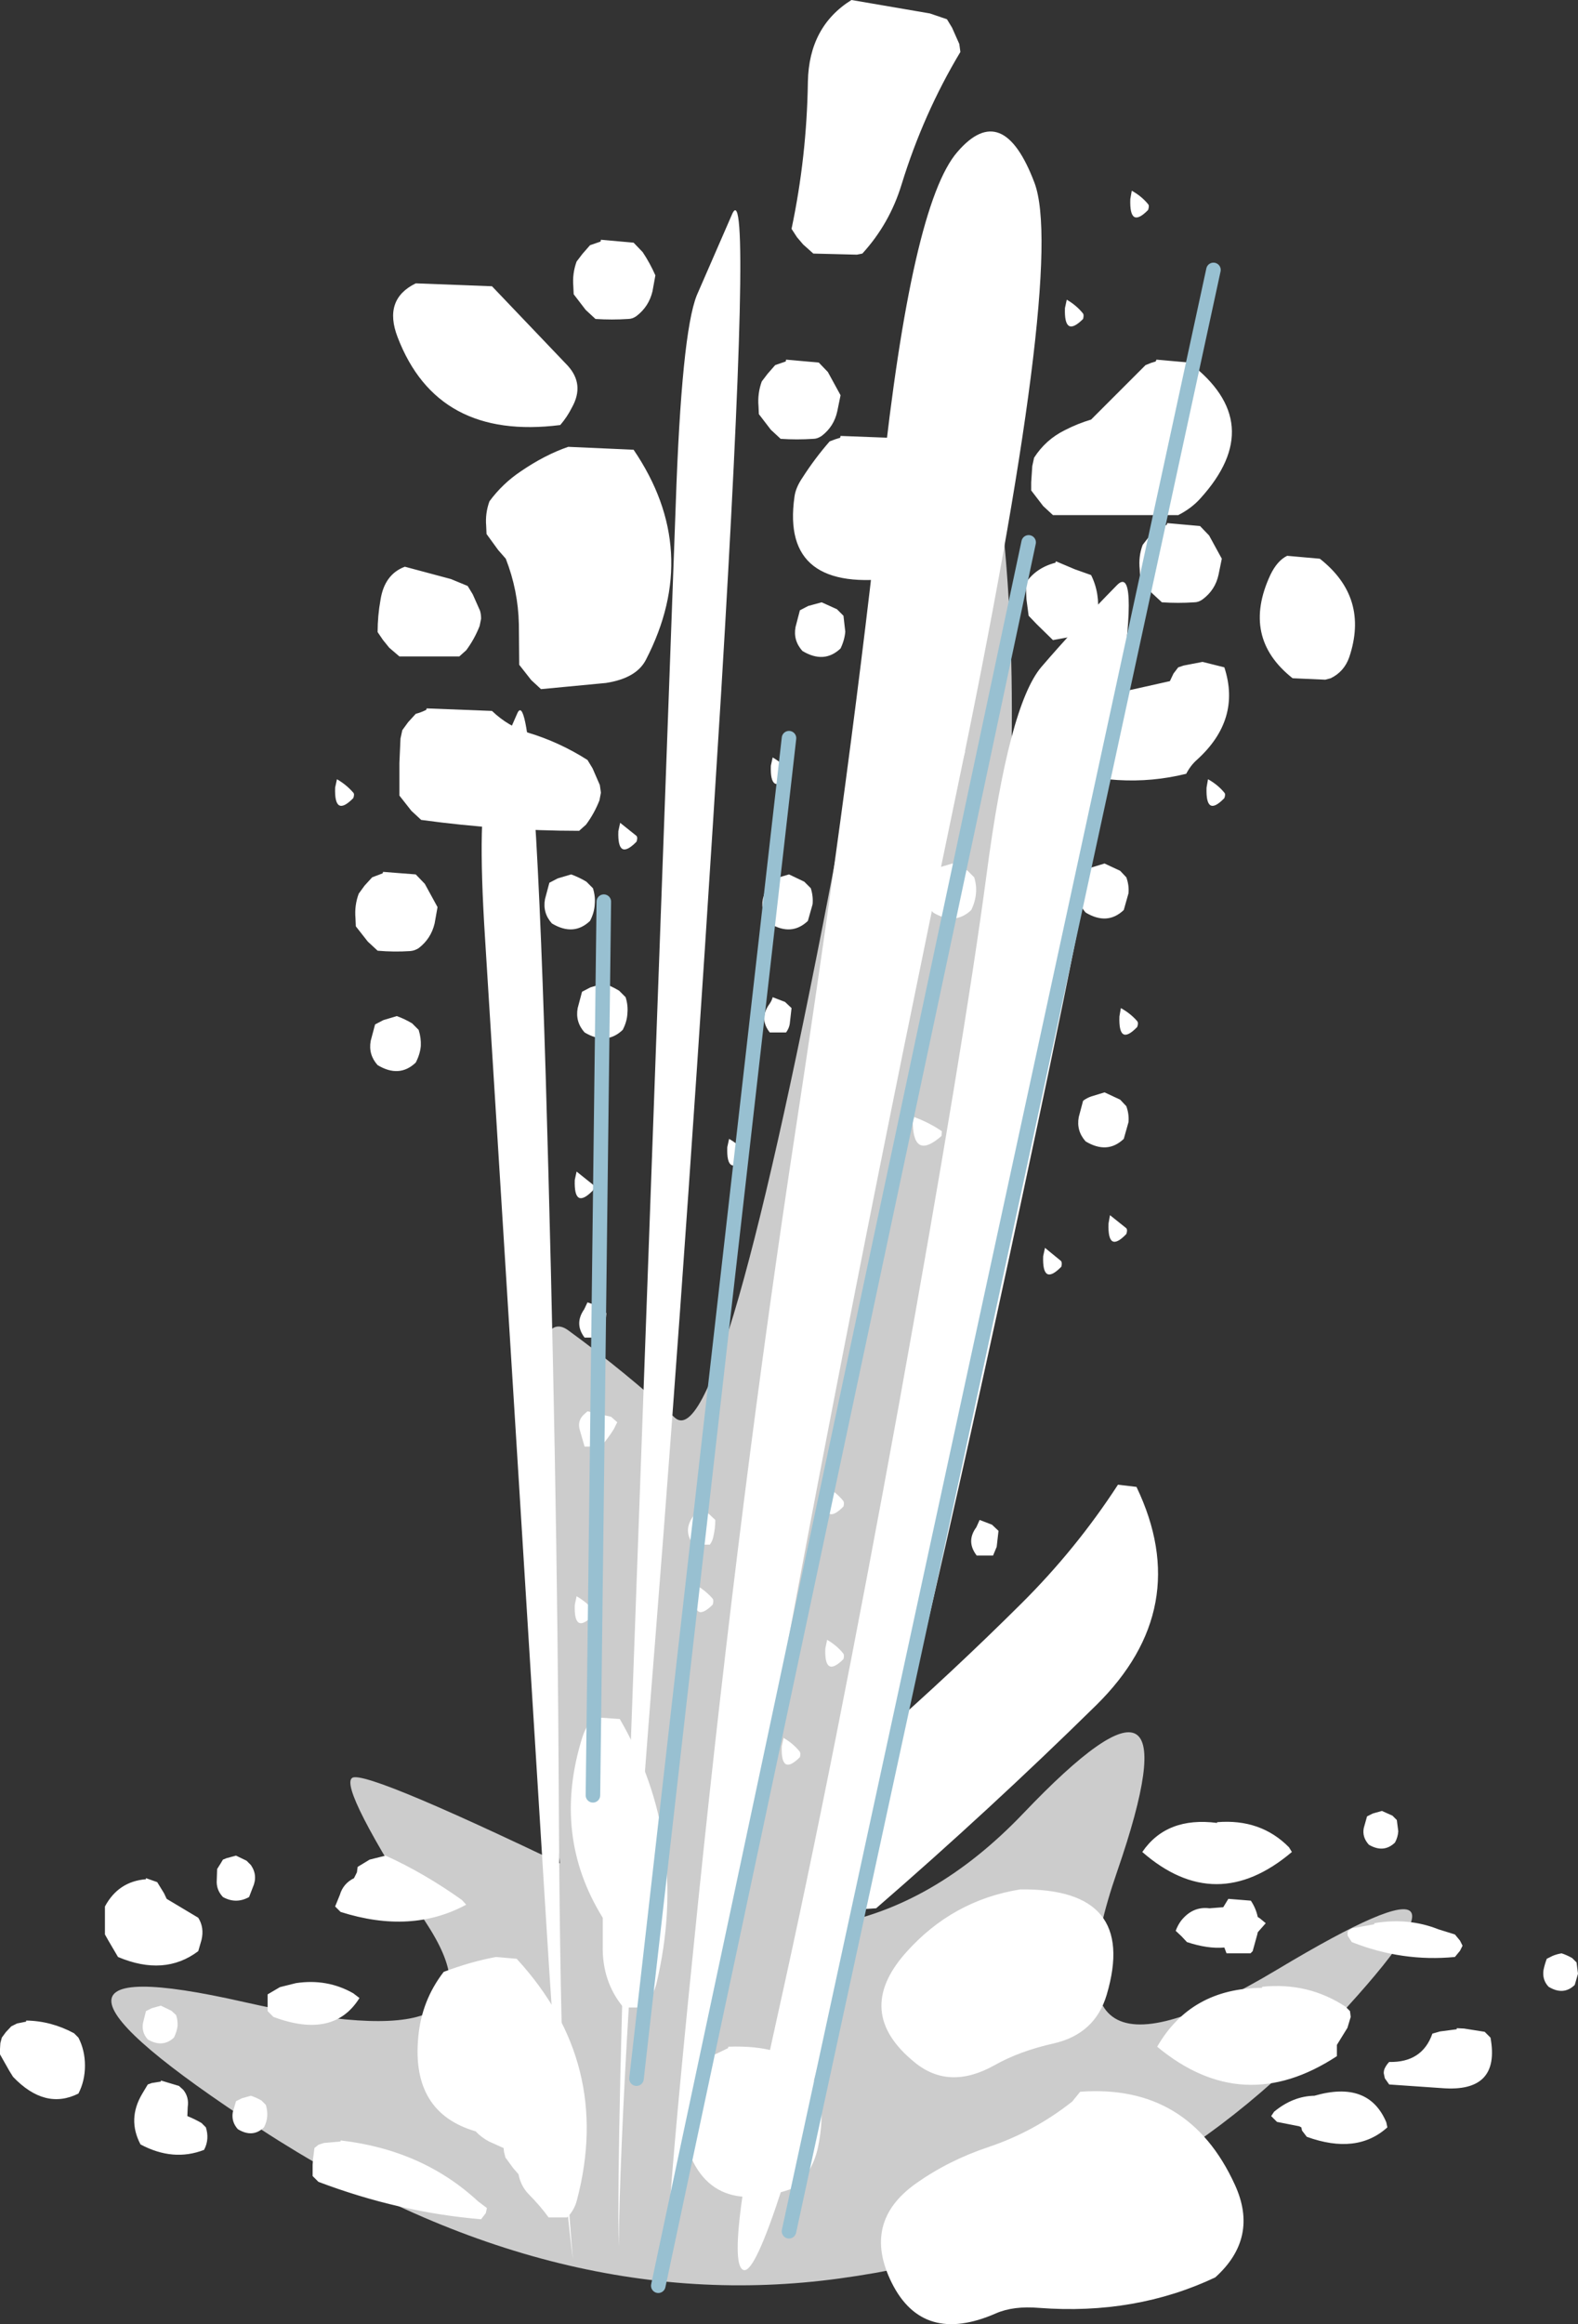
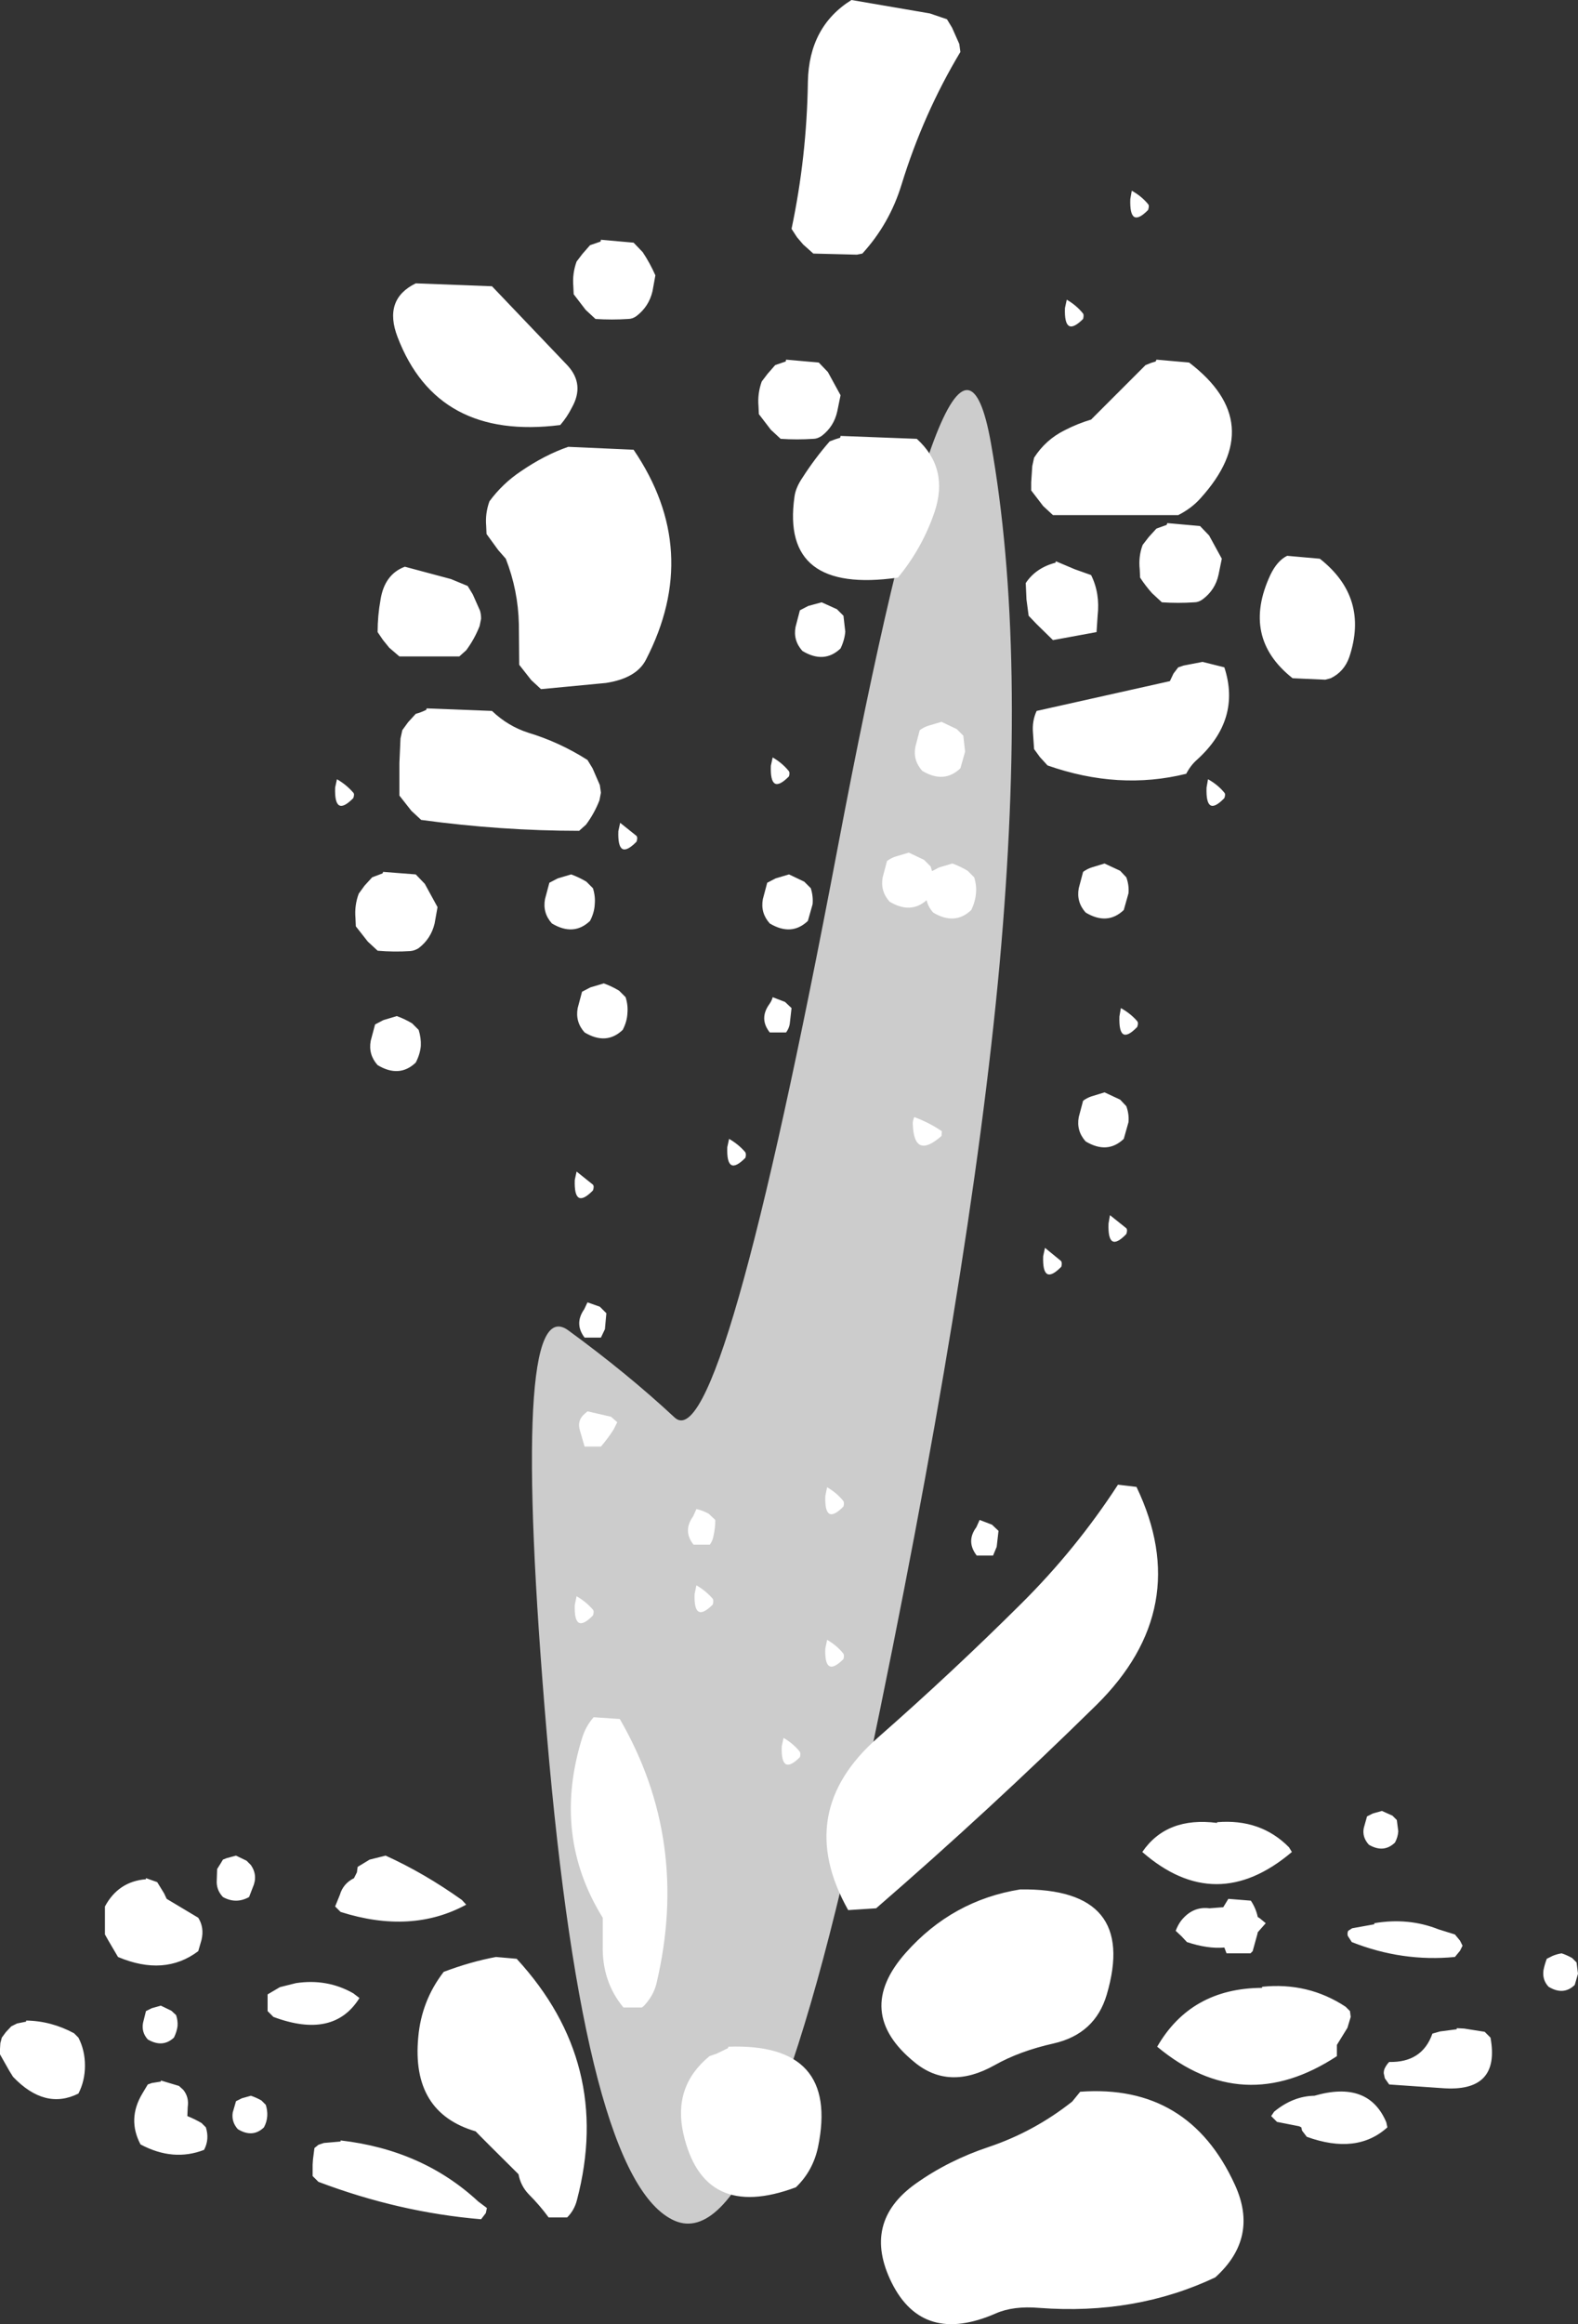
<svg xmlns="http://www.w3.org/2000/svg" height="319.9px" width="217.3px">
  <rect width="100%" height="100%" fill="#333333" stroke="none" />
  <g transform="matrix(1.0, 0.0, 0.0, 1.0, 108.65, 262.1)">
-     <path d="M45.2 -4.55 Q33.55 29.15 67.2 9.0 100.8 -11.15 73.75 17.5 46.7 46.1 6.95 51.5 -32.85 56.95 -72.75 30.95 -112.7 4.9 -75.05 13.45 -37.5 21.95 -49.75 2.9 -62.05 -16.15 -60.15 -17.4 -58.3 -18.65 -25.35 -2.65 7.6 13.3 32.25 -12.5 56.85 -38.3 45.2 -4.55" fill="#cccccc" fill-rule="evenodd" stroke="none" />
    <path d="M10.85 -18.65 Q-3.35 48.95 -15.75 43.55 -28.1 38.15 -33.35 -23.4 -38.6 -84.95 -30.4 -79.0 -22.25 -73.05 -15.75 -67.0 -9.3 -61.0 6.7 -145.4 22.7 -229.8 27.8 -201.15 32.9 -172.55 29.0 -129.4 25.05 -86.3 10.85 -18.65" fill="#cccccc" fill-rule="evenodd" stroke="none" />
-     <path d="M47.85 -57.45 Q55.85 -40.75 42.3 -27.4 27.7 -13.05 12.0 0.55 L8.15 0.8 Q0.55 -12.7 12.25 -22.95 22.5 -31.95 32.0 -41.4 39.55 -48.9 45.3 -57.75 L47.85 -57.45 M58.95 -11.2 L58.95 -11.3 Q64.95 -11.8 68.85 -7.85 L69.25 -7.2 Q58.8 1.65 48.65 -7.2 52.0 -12.1 58.95 -11.2 M79.6 -12.1 L80.4 -12.5 81.65 -12.85 83.1 -12.2 83.7 -11.6 83.9 -10.05 Q83.85 -9.25 83.45 -8.5 81.9 -7.0 79.85 -8.2 78.9 -9.25 79.15 -10.5 L79.6 -12.1 M63.6 -0.5 Q64.3 0.55 64.55 1.75 L64.8 1.9 65.65 2.6 64.55 3.85 64.5 4.1 63.85 6.45 63.55 6.75 60.25 6.75 59.95 5.95 Q57.65 6.15 54.8 5.2 L54.05 4.4 53.25 3.65 Q53.55 2.85 54.0 2.25 55.6 0.25 57.9 0.55 L59.8 0.4 60.5 -0.75 63.6 -0.5 M105.15 7.1 Q105.75 6.85 106.4 6.75 107.15 7.0 107.85 7.4 L108.45 8.0 108.65 9.55 108.2 11.1 Q106.65 12.6 104.6 11.35 103.7 10.4 103.9 9.05 104.05 8.3 104.35 7.5 L105.15 7.1 M91.7 7.25 Q84.45 7.95 77.5 5.2 L76.95 4.35 Q76.85 4.0 77.0 3.65 L77.55 3.3 80.6 2.75 80.6 2.6 Q85.3 1.8 89.45 3.45 L91.7 4.15 92.4 5.0 92.75 5.7 92.4 6.4 91.7 7.25 M88.6 17.8 L89.65 17.5 91.95 17.2 91.95 17.05 92.95 17.1 95.8 17.55 96.6 18.35 Q98.0 25.95 89.9 25.3 L82.65 24.8 82.05 23.95 81.9 23.25 Q81.9 22.85 82.05 22.55 82.3 22.05 82.65 21.7 87.2 21.8 88.6 17.8 M82.4 30.7 Q78.2 34.5 71.3 32.0 L70.65 31.15 70.55 30.7 70.25 30.55 67.2 29.95 66.4 29.15 66.8 28.55 Q69.4 26.4 72.35 26.35 79.8 24.2 82.25 30.0 L82.4 30.7 M65.15 11.35 Q71.5 10.7 76.65 14.1 L77.25 14.7 77.35 15.5 76.9 17.0 75.45 19.35 75.45 20.15 75.45 20.9 Q62.5 29.4 50.7 19.6 55.35 11.55 65.15 11.5 L65.15 11.35 M0.95 38.95 Q-11.8 43.7 -14.55 31.55 -16.0 25.05 -10.95 20.9 L-9.95 20.55 -8.4 19.8 -8.35 19.6 Q6.95 19.05 4.0 33.4 3.3 36.7 0.95 38.95 M40.1 25.8 Q55.05 24.7 61.4 38.6 64.75 45.9 58.7 51.35 47.7 56.55 34.45 55.55 30.9 55.25 28.5 56.3 18.45 60.7 14.15 52.1 10.0 43.75 17.45 38.45 21.95 35.25 27.5 33.4 33.75 31.3 39.0 27.15 L40.1 25.8 M17.3 21.75 Q8.8 14.85 16.1 6.65 22.5 -0.55 31.85 -2.05 48.1 -2.25 43.75 12.45 42.15 17.85 36.45 19.15 31.75 20.2 28.3 22.15 22.05 25.65 17.3 21.75 M-86.05 -1.5 L-85.7 -0.75 -81.35 1.85 Q-80.5 3.2 -80.9 4.9 L-81.35 6.45 Q-86.0 9.95 -92.4 7.25 L-93.75 4.95 -94.2 4.15 -94.2 1.85 -94.2 0.3 Q-92.35 -3.15 -88.55 -3.45 L-88.55 -3.6 -87.0 -3.05 -86.05 -1.5 M-76.15 -6.7 L-74.7 -6.0 -74.1 -5.4 Q-73.1 -3.95 -73.85 -2.3 L-74.35 -1.0 Q-76.15 0.0 -77.95 -1.0 -78.9 -2.0 -78.8 -3.35 L-78.75 -4.85 -78.25 -5.65 -77.95 -6.15 -77.45 -6.35 -76.15 -6.7 M-45.05 -0.6 L-44.45 0.05 Q-52.0 4.15 -61.75 1.05 L-62.5 0.3 -61.85 -1.3 Q-61.4 -2.85 -59.9 -3.6 L-59.5 -4.4 -59.4 -5.15 -57.75 -6.15 -55.55 -6.7 Q-50.25 -4.3 -45.05 -0.6 M-26.9 -25.75 L-23.3 -25.5 Q-13.6 -8.75 -18.25 10.9 -18.65 12.55 -19.95 13.95 L-20.25 14.2 -22.8 14.2 Q-25.75 10.65 -25.65 5.7 L-25.65 1.85 Q-32.65 -9.45 -28.5 -22.85 -28.0 -24.5 -26.9 -25.75 M-37.5 7.5 Q-24.25 21.9 -29.2 40.7 -29.55 42.1 -30.55 43.1 L-33.1 43.1 Q-34.3 41.45 -35.85 39.9 -36.95 38.75 -37.25 37.15 L-37.95 36.35 -39.05 34.85 -39.25 34.05 -39.3 33.55 -41.3 32.65 Q-42.35 32.1 -43.15 31.25 -52.05 28.65 -51.05 18.25 -50.6 13.25 -47.55 9.3 -43.85 7.9 -40.35 7.25 L-37.5 7.5 M-59.15 12.9 Q-62.7 18.6 -71.0 15.5 L-71.8 14.7 -71.8 13.95 -71.8 13.2 -71.8 12.4 -70.1 11.4 -67.9 10.85 Q-63.6 10.2 -60.0 12.25 L-59.15 12.9 M-64.8 33.1 L-64.05 32.85 -61.75 32.65 -61.75 32.5 Q-50.45 33.8 -42.8 40.9 L-41.6 41.8 -41.75 42.5 -42.4 43.35 Q-53.7 42.4 -64.8 38.2 L-65.6 37.4 -65.6 36.65 -65.6 35.85 -65.55 35.1 -65.35 33.55 -64.8 33.1 M-74.1 26.35 Q-73.35 26.6 -72.65 27.0 L-72.05 27.6 Q-71.8 28.4 -71.85 29.15 -71.9 29.95 -72.3 30.7 -73.85 32.2 -75.9 30.95 -76.8 29.95 -76.6 28.65 L-76.15 27.1 -75.35 26.7 -74.1 26.35 M-80.3 30.7 Q-80.05 31.5 -80.1 32.25 -80.15 33.05 -80.55 33.8 -84.8 35.45 -89.3 33.05 -91.15 29.55 -89.05 26.05 L-88.3 24.8 -87.75 24.6 -86.5 24.4 -86.5 24.25 -84.0 25.0 -83.4 25.55 Q-82.6 26.55 -82.8 27.9 L-82.85 29.15 Q-81.85 29.55 -80.9 30.1 L-80.3 30.7 M-96.95 22.2 Q-96.95 24.3 -97.85 26.05 -102.45 28.35 -106.85 23.75 L-107.35 22.95 -108.2 21.45 -108.65 20.65 -108.65 19.9 -108.6 19.1 -108.4 18.35 -107.85 17.6 -107.1 16.8 -106.3 16.4 -105.05 16.15 -105.05 16.0 Q-101.6 16.05 -98.45 17.75 L-97.85 18.35 Q-96.95 20.1 -96.95 22.2 M-84.2 16.75 Q-84.3 17.55 -84.7 18.35 -86.25 19.8 -88.3 18.6 -89.2 17.6 -88.95 16.3 L-88.55 14.7 -87.75 14.3 -86.5 13.95 -85.05 14.65 -84.4 15.25 Q-84.15 16.0 -84.2 16.75" fill="#ffffff" fill-rule="evenodd" stroke="none" />
-     <path d="M33.8 -236.95 Q38.15 -225.45 23.1 -153.2 8.0 -81.0 -2.9 -21.15 -13.8 38.7 -16.05 47.35 -18.3 55.95 -12.5 -0.45 -6.7 -56.85 1.0 -107.2 8.7 -157.55 12.8 -195.75 16.9 -234.0 23.2 -241.2 29.45 -248.45 33.8 -236.95 M45.15 -181.55 Q51.0 -187.55 35.95 -115.5 20.85 -43.5 8.85 3.7 -3.15 50.9 -6.2 50.35 -9.25 49.75 -1.55 15.2 6.15 -19.35 15.15 -68.85 24.1 -118.4 27.2 -141.7 30.25 -165.0 34.75 -170.3 39.3 -175.6 45.15 -181.55 M-7.8 -232.7 Q-5.0 -238.7 -9.35 -166.65 -13.8 -94.65 -18.45 -36.05 -23.15 22.45 -23.45 47.1 -23.75 32.55 -21.95 -17.7 L-18.3 -118.5 -15.6 -192.6 Q-14.8 -216.2 -12.7 -221.45 L-7.8 -232.7 M-41.35 -154.95 L-37.4 -163.95 Q-35.15 -168.8 -33.5 -113.95 -31.9 -59.15 -31.7 -14.45 -31.5 30.25 -29.75 48.85 -31.25 37.9 -33.6 -0.2 L-38.35 -76.65 -41.85 -132.85 Q-43.0 -150.75 -41.35 -154.95" fill="#ffffff" fill-rule="evenodd" stroke="none" />
+     <path d="M47.85 -57.45 Q55.85 -40.75 42.3 -27.4 27.7 -13.05 12.0 0.55 L8.15 0.8 Q0.55 -12.7 12.25 -22.95 22.5 -31.95 32.0 -41.4 39.55 -48.9 45.3 -57.75 L47.85 -57.45 M58.95 -11.2 L58.95 -11.3 Q64.95 -11.8 68.85 -7.85 L69.25 -7.2 Q58.8 1.65 48.65 -7.2 52.0 -12.1 58.95 -11.2 M79.6 -12.1 L80.4 -12.5 81.65 -12.85 83.1 -12.2 83.7 -11.6 83.9 -10.05 Q83.85 -9.25 83.45 -8.5 81.9 -7.0 79.85 -8.2 78.9 -9.25 79.15 -10.5 L79.6 -12.1 M63.6 -0.5 Q64.3 0.55 64.55 1.75 L64.8 1.9 65.65 2.6 64.55 3.85 64.5 4.1 63.85 6.45 63.55 6.75 60.25 6.75 59.95 5.95 Q57.65 6.15 54.8 5.2 L54.05 4.4 53.25 3.65 Q53.55 2.85 54.0 2.25 55.6 0.25 57.9 0.55 L59.8 0.4 60.5 -0.75 63.6 -0.5 M105.15 7.1 Q105.75 6.85 106.4 6.75 107.15 7.0 107.85 7.4 L108.45 8.0 108.65 9.55 108.2 11.1 Q106.65 12.6 104.6 11.35 103.7 10.4 103.9 9.05 104.05 8.3 104.35 7.5 L105.15 7.1 M91.7 7.25 Q84.45 7.95 77.5 5.2 L76.95 4.35 Q76.85 4.0 77.0 3.65 L77.55 3.3 80.6 2.75 80.6 2.6 Q85.3 1.8 89.45 3.45 L91.7 4.15 92.4 5.0 92.75 5.7 92.4 6.4 91.7 7.25 M88.6 17.8 L89.65 17.5 91.95 17.2 91.95 17.05 92.95 17.1 95.8 17.55 96.6 18.35 Q98.0 25.95 89.9 25.3 L82.65 24.8 82.05 23.95 81.9 23.25 Q81.9 22.85 82.05 22.55 82.3 22.05 82.65 21.7 87.2 21.8 88.6 17.8 M82.4 30.7 Q78.2 34.5 71.3 32.0 L70.65 31.15 70.55 30.7 70.25 30.55 67.2 29.95 66.4 29.15 66.8 28.55 Q69.4 26.4 72.35 26.35 79.8 24.2 82.25 30.0 L82.4 30.7 M65.15 11.35 Q71.5 10.7 76.65 14.1 L77.25 14.7 77.35 15.5 76.9 17.0 75.45 19.35 75.45 20.15 75.45 20.9 Q62.5 29.4 50.7 19.6 55.35 11.55 65.15 11.5 L65.15 11.35 M0.95 38.95 Q-11.8 43.7 -14.55 31.55 -16.0 25.05 -10.95 20.9 L-9.95 20.55 -8.4 19.8 -8.35 19.6 Q6.95 19.05 4.0 33.4 3.3 36.7 0.95 38.95 M40.1 25.8 Q55.05 24.7 61.4 38.6 64.75 45.9 58.7 51.35 47.7 56.55 34.45 55.55 30.9 55.25 28.5 56.3 18.45 60.7 14.15 52.1 10.0 43.75 17.45 38.45 21.95 35.25 27.5 33.4 33.75 31.3 39.0 27.15 L40.1 25.8 M17.3 21.75 Q8.8 14.85 16.1 6.65 22.5 -0.55 31.85 -2.05 48.1 -2.25 43.75 12.45 42.15 17.85 36.45 19.15 31.75 20.2 28.3 22.15 22.05 25.65 17.3 21.75 M-86.05 -1.5 L-85.7 -0.75 -81.35 1.85 Q-80.5 3.2 -80.9 4.9 L-81.35 6.45 Q-86.0 9.95 -92.4 7.25 L-93.75 4.95 -94.2 4.15 -94.2 1.85 -94.2 0.3 Q-92.35 -3.15 -88.55 -3.45 L-88.55 -3.6 -87.0 -3.05 -86.05 -1.5 M-76.15 -6.7 L-74.7 -6.0 -74.1 -5.4 Q-73.1 -3.95 -73.85 -2.3 L-74.35 -1.0 Q-76.15 0.0 -77.95 -1.0 -78.9 -2.0 -78.8 -3.35 L-78.75 -4.85 -78.25 -5.65 -77.95 -6.15 -77.45 -6.35 -76.15 -6.7 M-45.05 -0.6 L-44.45 0.05 Q-52.0 4.15 -61.75 1.05 L-62.5 0.3 -61.85 -1.3 Q-61.4 -2.85 -59.9 -3.6 L-59.5 -4.4 -59.4 -5.15 -57.75 -6.15 -55.55 -6.7 Q-50.25 -4.3 -45.05 -0.6 M-26.9 -25.75 L-23.3 -25.5 Q-13.6 -8.75 -18.25 10.9 -18.65 12.55 -19.95 13.95 L-20.25 14.2 -22.8 14.2 Q-25.75 10.65 -25.65 5.7 L-25.65 1.85 Q-32.65 -9.45 -28.5 -22.85 -28.0 -24.5 -26.9 -25.75 M-37.5 7.5 Q-24.25 21.9 -29.2 40.7 -29.55 42.1 -30.55 43.1 L-33.1 43.1 Q-34.3 41.45 -35.85 39.9 -36.95 38.75 -37.25 37.15 Q-42.35 32.1 -43.15 31.25 -52.05 28.65 -51.05 18.25 -50.6 13.25 -47.55 9.3 -43.85 7.9 -40.35 7.25 L-37.5 7.5 M-59.15 12.9 Q-62.7 18.6 -71.0 15.5 L-71.8 14.7 -71.8 13.95 -71.8 13.2 -71.8 12.4 -70.1 11.4 -67.9 10.85 Q-63.6 10.2 -60.0 12.25 L-59.15 12.9 M-64.8 33.1 L-64.05 32.85 -61.75 32.65 -61.75 32.5 Q-50.45 33.8 -42.8 40.9 L-41.6 41.8 -41.75 42.5 -42.4 43.35 Q-53.7 42.4 -64.8 38.2 L-65.6 37.4 -65.6 36.65 -65.6 35.85 -65.55 35.1 -65.35 33.55 -64.8 33.1 M-74.1 26.35 Q-73.35 26.6 -72.65 27.0 L-72.05 27.6 Q-71.8 28.4 -71.85 29.15 -71.9 29.95 -72.3 30.7 -73.85 32.2 -75.9 30.95 -76.8 29.95 -76.6 28.65 L-76.15 27.1 -75.35 26.7 -74.1 26.35 M-80.3 30.7 Q-80.05 31.5 -80.1 32.25 -80.15 33.05 -80.55 33.8 -84.8 35.45 -89.3 33.05 -91.15 29.55 -89.05 26.05 L-88.3 24.8 -87.75 24.6 -86.5 24.4 -86.5 24.25 -84.0 25.0 -83.4 25.55 Q-82.6 26.55 -82.8 27.9 L-82.85 29.15 Q-81.85 29.55 -80.9 30.1 L-80.3 30.7 M-96.95 22.2 Q-96.95 24.3 -97.85 26.05 -102.45 28.35 -106.85 23.75 L-107.35 22.95 -108.2 21.45 -108.65 20.65 -108.65 19.9 -108.6 19.1 -108.4 18.35 -107.85 17.6 -107.1 16.8 -106.3 16.4 -105.05 16.15 -105.05 16.0 Q-101.6 16.05 -98.45 17.75 L-97.85 18.35 Q-96.95 20.1 -96.95 22.2 M-84.2 16.75 Q-84.3 17.55 -84.7 18.35 -86.25 19.8 -88.3 18.6 -89.2 17.6 -88.95 16.3 L-88.55 14.7 -87.75 14.3 -86.5 13.95 -85.05 14.65 -84.4 15.25 Q-84.15 16.0 -84.2 16.75" fill="#ffffff" fill-rule="evenodd" stroke="none" />
    <path d="M21.75 -259.45 L22.45 -258.3 23.45 -256.05 23.6 -254.95 Q18.5 -246.45 15.5 -236.7 13.85 -231.3 10.1 -227.2 L9.35 -227.05 3.35 -227.2 1.95 -228.45 1.1 -229.45 0.35 -230.6 Q2.45 -240.55 2.6 -250.85 2.75 -258.45 8.6 -262.1 L19.4 -260.25 21.75 -259.45 M5.35 -210.9 L7.1 -207.7 6.65 -205.5 Q6.2 -203.4 4.5 -202.1 3.9 -201.7 3.35 -201.7 1.1 -201.55 -1.15 -201.7 L-2.5 -202.95 -4.15 -205.1 -4.2 -206.2 Q-4.35 -207.95 -3.75 -209.6 L-2.95 -210.65 -1.9 -211.85 -0.45 -212.35 -0.4 -212.6 4.1 -212.2 5.35 -210.9 M7.05 -201.85 L7.1 -202.1 17.6 -201.7 Q22.05 -197.65 20.05 -191.65 18.35 -186.65 15.0 -182.6 -1.15 -180.3 0.75 -193.7 0.9 -194.95 1.85 -196.35 3.55 -199.0 5.6 -201.35 L6.4 -201.65 7.05 -201.85 M38.0 -202.9 Q39.75 -203.8 41.6 -204.35 L46.1 -208.85 49.1 -211.85 49.85 -212.15 50.5 -212.35 50.6 -212.6 55.1 -212.2 Q66.05 -203.85 56.65 -193.5 55.45 -192.15 53.6 -191.2 L36.35 -191.2 35.0 -192.45 33.35 -194.6 33.35 -195.7 33.5 -197.95 33.75 -199.1 Q35.35 -201.6 38.0 -202.9 M38.25 -220.85 Q39.55 -220.1 40.45 -219.0 40.65 -218.8 40.5 -218.2 37.85 -215.55 38.0 -219.7 L38.25 -220.85 M49.45 -234.0 Q49.65 -233.8 49.45 -233.2 46.85 -230.55 47.0 -234.7 L47.2 -235.85 Q48.55 -235.1 49.45 -234.0 M73.1 -185.2 Q79.9 -179.85 77.15 -171.65 76.45 -169.65 74.6 -168.75 L73.85 -168.55 69.35 -168.75 Q62.25 -174.35 66.3 -183.0 67.25 -184.95 68.6 -185.6 L73.1 -185.2 M57.85 -188.4 L59.6 -185.2 59.15 -183.0 Q58.7 -180.9 56.95 -179.6 56.4 -179.2 55.8 -179.2 53.6 -179.05 51.35 -179.2 L50.0 -180.45 Q49.1 -181.45 48.35 -182.6 L48.3 -183.7 Q48.1 -185.5 48.7 -187.1 L49.55 -188.2 50.6 -189.35 52.0 -189.85 52.1 -190.1 56.6 -189.7 57.85 -188.4 M42.5 -177.35 L42.35 -175.1 36.35 -174.0 34.1 -176.2 33.0 -177.35 32.7 -179.6 32.6 -181.85 Q34.0 -183.95 36.7 -184.65 L36.75 -184.85 39.35 -183.75 41.6 -182.95 Q42.85 -180.45 42.5 -177.35 M56.95 -171.0 L59.95 -170.25 Q62.3 -163.05 56.15 -157.5 55.3 -156.75 54.7 -155.6 45.4 -153.3 35.6 -156.75 L34.55 -157.9 33.75 -159.0 33.6 -161.2 Q33.45 -162.85 34.1 -164.25 L52.45 -168.35 52.95 -169.4 53.6 -170.25 54.35 -170.5 56.95 -171.0 M57.5 -153.7 L57.7 -154.85 Q59.05 -154.1 59.95 -153.0 60.15 -152.8 59.95 -152.25 57.35 -149.55 57.5 -153.7 M1.5 -178.1 L2.65 -178.7 4.5 -179.2 6.6 -178.25 7.5 -177.35 7.75 -175.15 Q7.65 -174.0 7.1 -172.85 4.85 -170.7 1.85 -172.5 0.55 -173.95 0.9 -175.8 L1.5 -178.1 M17.4 -159.3 L18.0 -161.6 Q18.55 -162.0 19.15 -162.2 L21.0 -162.75 23.1 -161.75 24.0 -160.85 24.25 -158.65 23.6 -156.35 Q21.35 -154.2 18.35 -156.0 17.05 -157.45 17.4 -159.3 M22.5 -143.25 Q23.6 -142.85 24.6 -142.25 L25.5 -141.35 Q25.85 -140.25 25.75 -139.15 25.65 -138.0 25.1 -136.85 22.85 -134.7 19.85 -136.5 19.15 -137.3 18.95 -138.2 16.75 -136.25 13.85 -138.0 12.55 -139.45 12.9 -141.35 L13.5 -143.6 Q14.05 -144.0 14.65 -144.2 L16.5 -144.75 18.6 -143.75 19.5 -142.85 19.7 -142.2 20.65 -142.7 22.5 -143.25 M3.0 -139.85 Q3.35 -138.75 3.25 -137.65 L2.6 -135.35 Q0.35 -133.2 -2.65 -135.0 -3.95 -136.45 -3.6 -138.35 L-3.0 -140.6 -1.85 -141.2 0.0 -141.75 2.1 -140.75 3.0 -139.85 M17.25 -108.35 Q19.3 -107.6 21.05 -106.4 L21.0 -105.75 Q17.25 -102.45 17.05 -107.3 17.0 -107.8 17.25 -108.35 M0.1 -121.15 Q0.0 -120.55 -0.4 -120.0 L-2.65 -120.0 Q-4.15 -121.9 -2.7 -123.9 -2.35 -124.4 -2.25 -124.85 L-0.55 -124.2 0.35 -123.35 0.1 -121.15 M46.1 -136.85 Q43.85 -134.7 40.85 -136.5 39.55 -137.95 39.9 -139.85 L40.5 -142.1 Q41.05 -142.5 41.65 -142.7 L43.45 -143.25 45.6 -142.25 46.45 -141.35 Q46.85 -140.25 46.75 -139.15 L46.1 -136.85 M45.7 -123.35 Q47.05 -122.6 47.95 -121.55 48.15 -121.3 47.95 -120.75 45.35 -118.05 45.5 -122.2 L45.7 -123.35 M41.65 -111.2 L43.45 -111.75 45.6 -110.75 46.45 -109.85 Q46.85 -108.75 46.75 -107.65 L46.1 -105.35 Q43.85 -103.2 40.85 -105.0 39.55 -106.45 39.9 -108.35 L40.5 -110.6 Q41.05 -111.0 41.65 -111.2 M46.45 -92.25 Q43.85 -89.55 44.0 -93.7 L44.2 -94.85 46.45 -93.05 Q46.65 -92.8 46.45 -92.25 M35.25 -90.35 L37.45 -88.55 Q37.65 -88.3 37.5 -87.75 34.85 -85.05 35.0 -89.2 L35.25 -90.35 M5.25 -57.4 Q6.55 -56.65 7.45 -55.55 7.65 -55.3 7.5 -54.75 4.85 -52.05 5.0 -56.2 L5.25 -57.4 M28.85 -51.4 L28.6 -49.2 28.1 -48.0 25.85 -48.0 Q24.35 -49.95 25.8 -51.9 L26.25 -52.9 27.95 -52.25 28.85 -51.4 M1.5 -20.25 Q-1.15 -17.6 -1.0 -21.75 L-0.75 -22.9 Q0.55 -22.15 1.45 -21.05 1.65 -20.8 1.5 -20.25 M7.5 -33.75 Q4.85 -31.1 5.0 -35.2 L5.25 -36.4 Q6.55 -35.65 7.45 -34.55 7.65 -34.3 7.5 -33.75 M-51.4 -223.1 L-40.9 -222.7 -30.5 -211.8 Q-28.1 -209.2 -29.9 -206.0 -30.55 -204.7 -31.5 -203.6 -48.45 -201.45 -53.9 -215.7 -55.9 -220.9 -51.4 -223.1 M-18.4 -224.2 L-18.8 -222.0 Q-19.3 -219.9 -21.0 -218.6 -21.55 -218.2 -22.15 -218.2 -24.4 -218.05 -26.65 -218.2 L-28.0 -219.45 -29.65 -221.6 -29.7 -222.7 Q-29.85 -224.45 -29.25 -226.1 L-28.45 -227.15 -27.4 -228.35 -25.95 -228.85 -25.9 -229.1 -21.4 -228.7 -20.15 -227.4 Q-19.15 -225.9 -18.4 -224.2 M-21.4 -200.2 Q-11.95 -186.3 -19.7 -171.3 -21.0 -168.75 -25.2 -168.1 L-34.15 -167.25 -35.5 -168.5 -37.15 -170.6 -37.2 -176.2 Q-37.3 -180.85 -39.0 -185.2 L-40.05 -186.4 -41.65 -188.6 -41.7 -189.7 Q-41.85 -191.45 -41.25 -193.1 -39.45 -195.55 -36.9 -197.25 -33.6 -199.5 -30.4 -200.6 L-21.4 -200.2 M-25.9 -153.0 L-26.1 -151.95 Q-26.8 -150.15 -27.95 -148.6 L-28.9 -147.75 Q-39.65 -147.75 -50.65 -149.25 L-52.0 -150.5 -53.65 -152.6 -53.65 -153.75 -53.65 -157.1 -53.5 -160.45 -53.25 -161.6 -52.45 -162.7 -51.4 -163.85 Q-50.65 -164.05 -49.95 -164.4 L-49.9 -164.6 -40.9 -164.25 Q-38.7 -162.15 -35.9 -161.25 -31.6 -159.95 -27.75 -157.5 L-27.05 -156.35 -26.05 -154.05 -25.9 -153.0 M-2.25 -157.85 Q-0.95 -157.1 -0.05 -156.0 0.15 -155.8 0.0 -155.25 -2.65 -152.55 -2.5 -156.7 L-2.25 -157.85 M-52.9 -184.1 L-46.55 -182.4 -44.25 -181.45 -43.55 -180.3 -42.55 -178.05 Q-42.4 -177.55 -42.4 -176.95 L-42.6 -175.95 Q-43.3 -174.15 -44.45 -172.6 L-45.4 -171.75 -53.65 -171.75 -55.05 -172.95 -55.9 -174.0 -56.65 -175.1 Q-56.65 -177.35 -56.25 -179.55 -55.7 -183.05 -52.9 -184.1 M-62.25 -154.85 Q-60.95 -154.1 -60.0 -153.0 -59.8 -152.8 -60.0 -152.25 -62.65 -149.55 -62.5 -153.7 L-62.25 -154.85 M-48.4 -137.25 L-48.8 -135.0 Q-49.3 -132.9 -51.0 -131.6 -51.55 -131.25 -52.15 -131.2 -54.4 -131.05 -56.65 -131.25 L-58.0 -132.5 -59.65 -134.6 -59.7 -135.75 Q-59.85 -137.5 -59.25 -139.1 L-58.45 -140.2 -57.4 -141.35 -55.95 -141.9 -55.9 -142.1 -51.4 -141.75 -50.15 -140.45 -48.4 -137.25 M-51.0 -120.35 Q-50.65 -119.25 -50.7 -118.15 -50.8 -117.0 -51.4 -115.85 -53.65 -113.7 -56.65 -115.5 -57.95 -116.95 -57.6 -118.85 L-57.0 -121.1 -55.85 -121.7 -54.0 -122.25 Q-52.9 -121.85 -51.9 -121.25 L-51.0 -120.35 M-23.5 -147.7 L-23.25 -148.85 -21.0 -147.05 Q-20.8 -146.8 -21.0 -146.25 -23.65 -143.55 -23.5 -147.7 M-27.9 -140.75 L-27.0 -139.85 Q-26.65 -138.75 -26.75 -137.65 -26.8 -136.5 -27.4 -135.35 -29.65 -133.2 -32.65 -135.0 -33.95 -136.45 -33.6 -138.35 L-33.0 -140.6 -31.85 -141.2 -30.0 -141.75 Q-28.9 -141.35 -27.9 -140.75 M-23.4 -125.75 L-22.5 -124.85 Q-22.15 -123.75 -22.25 -122.65 -22.3 -121.5 -22.9 -120.35 -25.15 -118.2 -28.15 -120.0 -29.45 -121.45 -29.1 -123.35 L-28.5 -125.6 -27.35 -126.2 -25.5 -126.75 Q-24.4 -126.35 -23.4 -125.75 M-29.25 -100.85 L-27.0 -99.05 Q-26.8 -98.8 -27.0 -98.25 -29.65 -95.55 -29.5 -99.7 L-29.25 -100.85 M-6.0 -102.75 Q-8.65 -100.05 -8.5 -104.2 L-8.25 -105.35 Q-6.95 -104.6 -6.05 -103.55 -5.85 -103.3 -6.0 -102.75 M-25.9 -78.0 L-28.15 -78.0 Q-29.6 -79.9 -28.2 -81.9 L-27.75 -82.85 -26.05 -82.25 -25.15 -81.35 -25.35 -79.15 -25.9 -78.0 M-24.15 -65.35 Q-24.95 -64.1 -25.9 -63.0 L-28.15 -63.0 -28.8 -65.25 Q-29.2 -66.6 -28.15 -67.5 L-27.75 -67.85 -24.5 -67.1 -23.65 -66.35 -24.15 -65.35 M-10.15 -52.9 Q-10.15 -51.75 -10.4 -50.7 -10.5 -50.05 -10.9 -49.5 L-13.15 -49.5 Q-14.65 -51.4 -13.2 -53.4 L-12.75 -54.4 Q-11.85 -54.2 -11.05 -53.75 L-10.15 -52.9 M-12.75 -43.9 Q-11.45 -43.15 -10.5 -42.05 -10.35 -41.8 -10.5 -41.25 -13.15 -38.6 -13.0 -42.7 L-12.75 -43.9 M-29.25 -42.4 Q-27.95 -41.65 -27.0 -40.55 -26.8 -40.3 -27.0 -39.75 -29.65 -37.05 -29.5 -41.2 L-29.25 -42.4" fill="#ffffff" fill-rule="evenodd" stroke="none" />
-     <path d="M-27.0 -15.0 L-25.5 -138.0 M-18.0 52.5 L33.0 -187.45 M-21.0 24.0 L0.0 -160.5 M0.0 45.0 L58.45 -224.95" fill="none" stroke="#98c0d1" stroke-linecap="round" stroke-linejoin="round" stroke-width="2.0" />
  </g>
</svg>